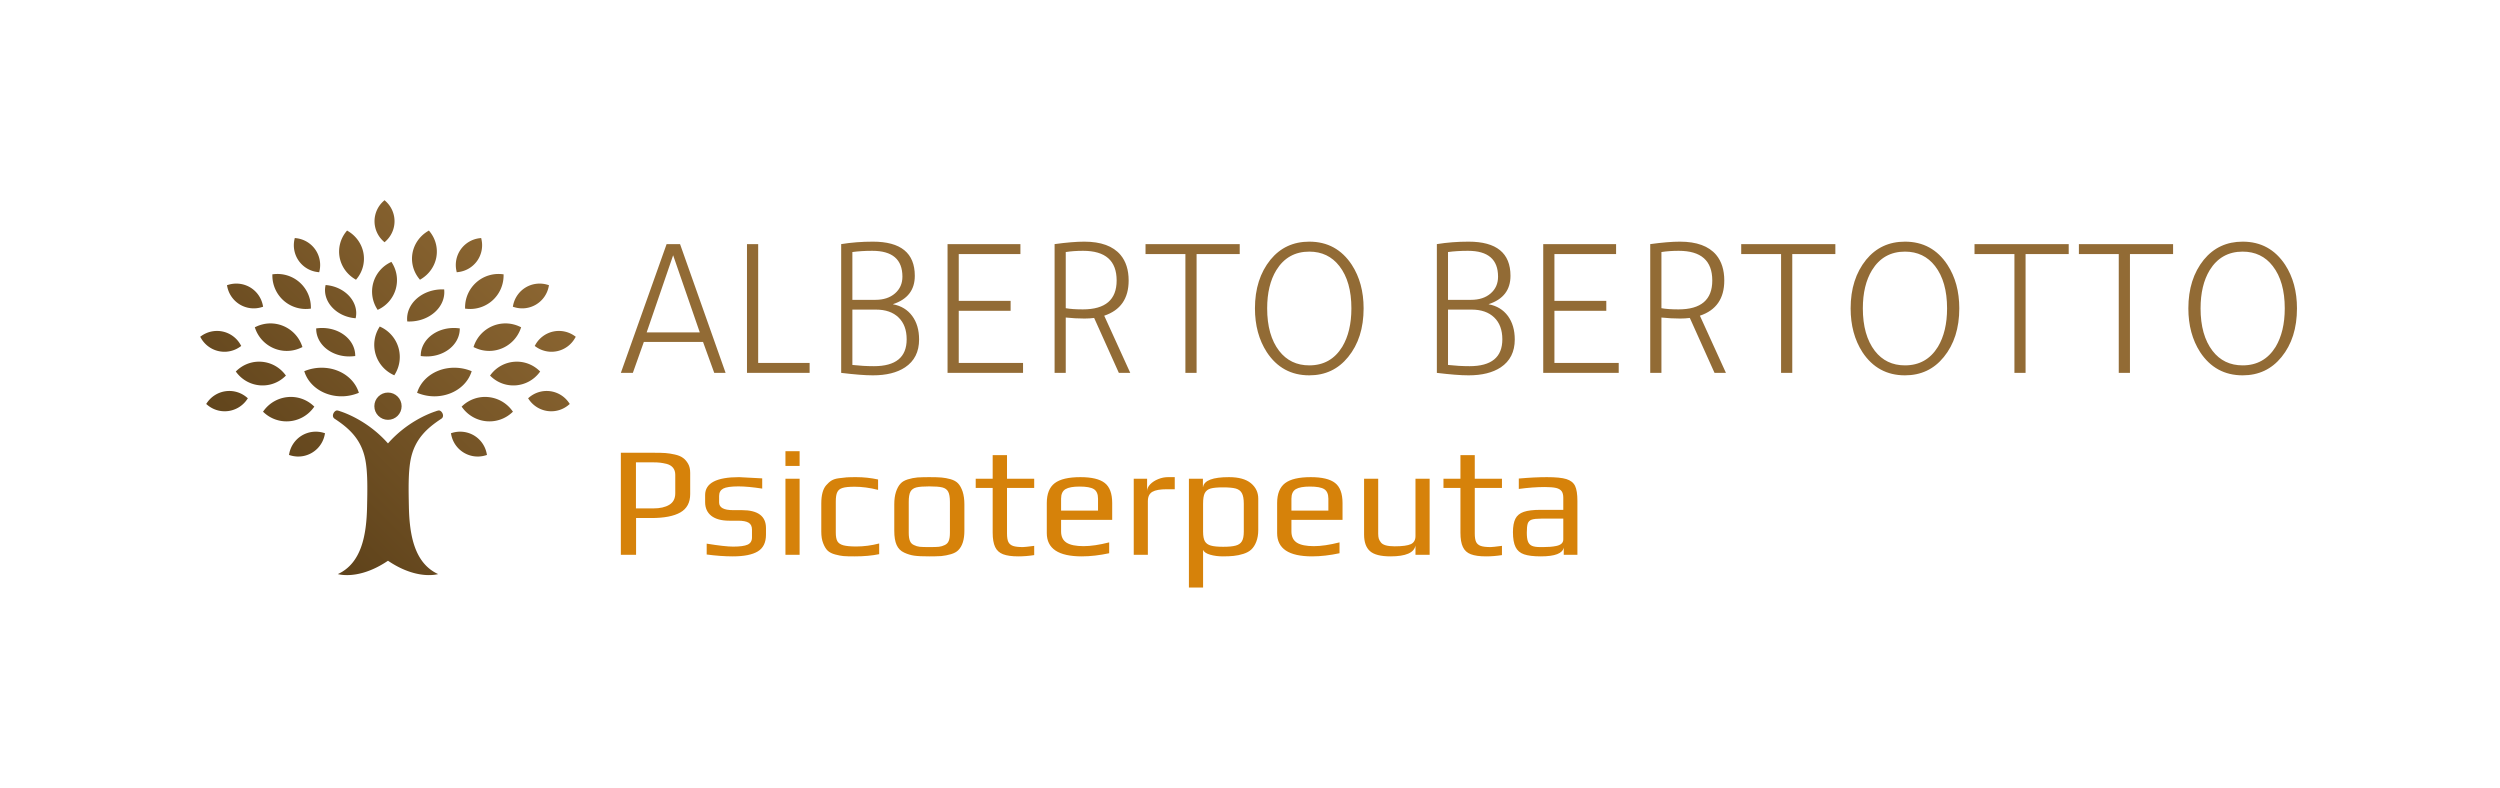
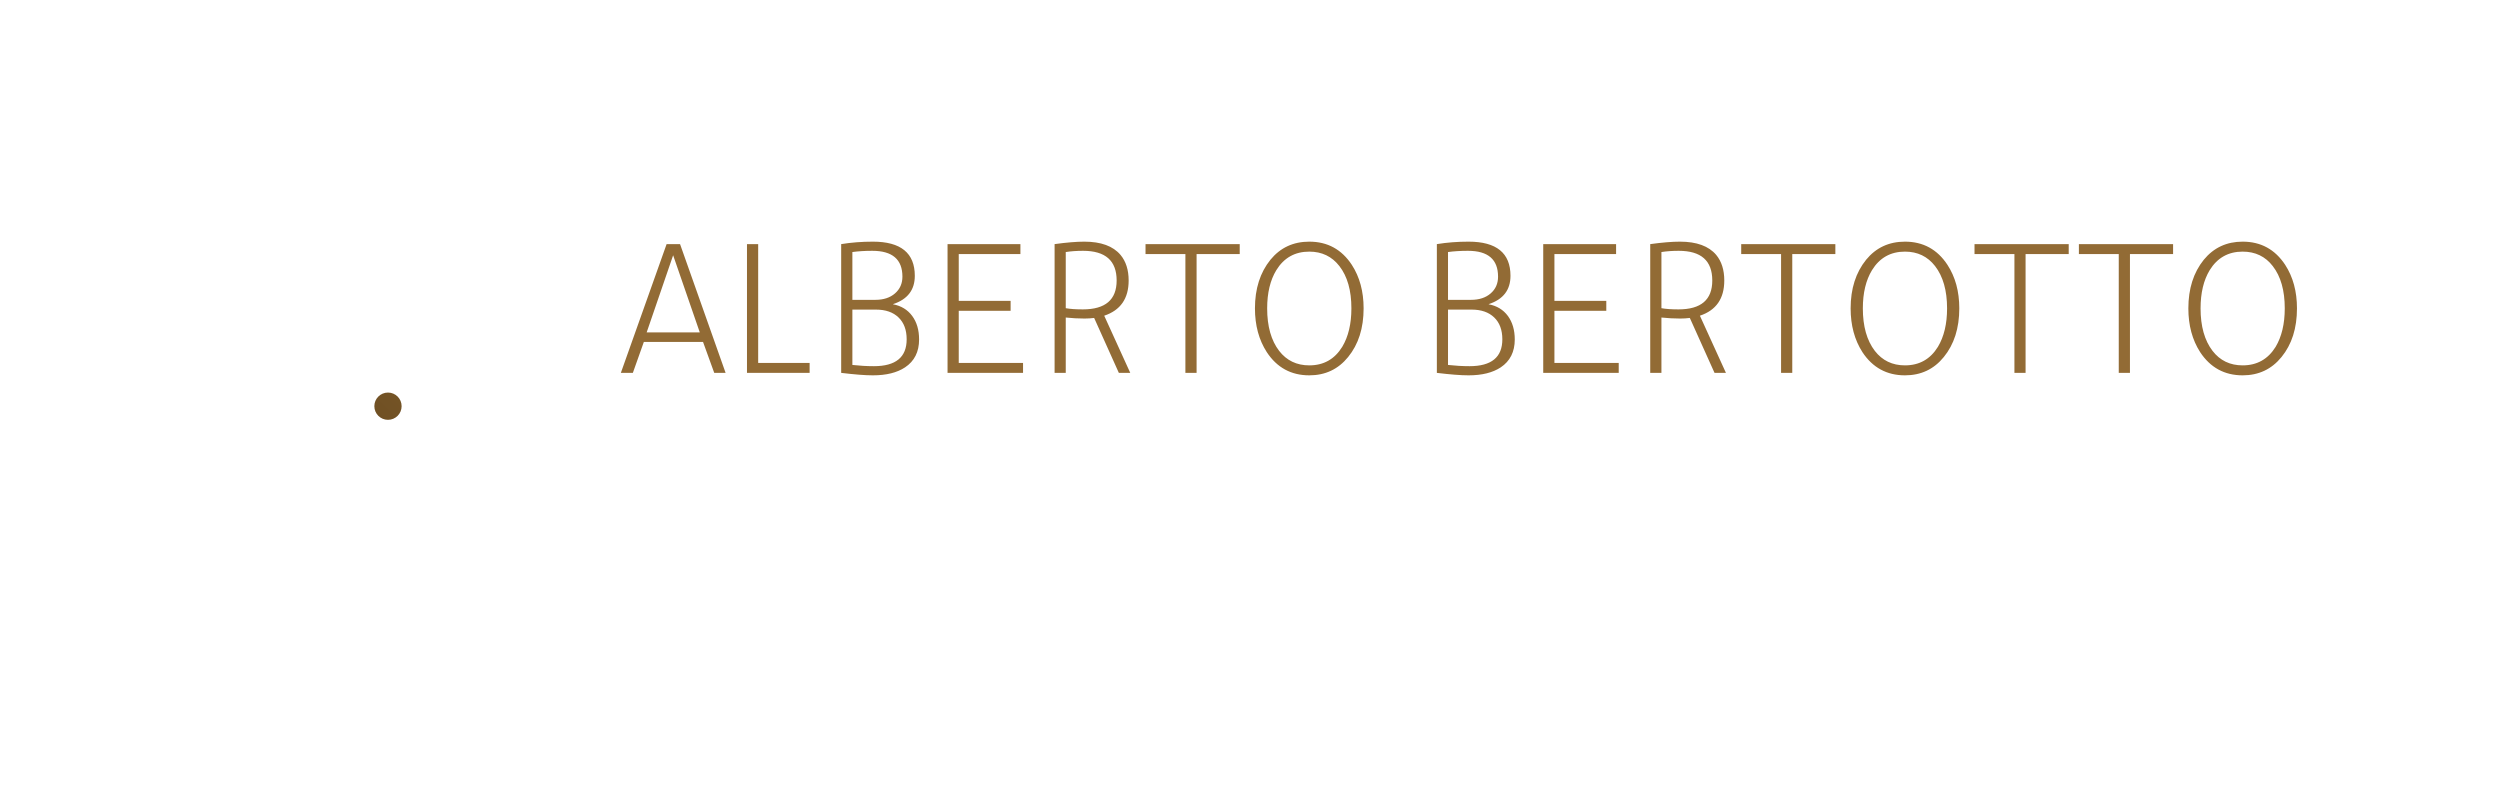
<svg xmlns="http://www.w3.org/2000/svg" id="SvgjsSvg73146" width="4096" height="1291.429" version="1.1">
  <defs id="SvgjsDefs73147" />
  <rect id="SvgjsRect73148" width="4096" height="1291.429" fill="#ffffff" />
  <g id="SvgjsG73149" transform="translate(328, 328) scale(34.4)" opacity="1">
    <defs id="SvgjsDefs19360">
      <linearGradient id="SvgjsLinearGradientdotF67_4g" gradientUnits="userSpaceOnUse" x1="7.067" y1="91.979" x2="92.963" y2="6.083">
        <stop id="SvgjsStop19363" stop-color="#553b16" offset="0.05" />
        <stop id="SvgjsStop19364" stop-color="#926b35" offset="0.95" />
      </linearGradient>
    </defs>
    <g id="SvgjsG19361" transform="scale(0.202)" opacity="1">
      <g id="SvgjsG19365" class="ZsRlTOpYF" transform="translate(-7.239, -6.302) scale(1.03)" light-content="false" non-strokable="false" fill="url(#SvgjsLinearGradientdotF67_4g)">
-         <path d="M49.225 15.748l.263-.239c1.289-1.169 2.026-2.836 2.026-4.574s-.737-3.406-2.026-4.574l-.263-.241-.264.24c-1.288 1.168-2.027 2.836-2.027 4.574s.739 3.405 2.027 4.574l.264.24zM33.92 22.571l.354.041.076-.348a6.198 6.198 0 0 0-1.01-4.9 6.195 6.195 0 0 0-4.307-2.545l-.354-.042-.075.348a6.197 6.197 0 0 0 1.008 4.9 6.19 6.19 0 0 0 4.308 2.546zm-17.797 7.438a6.171 6.171 0 0 0 4.967.601l.34-.105-.069-.347a6.196 6.196 0 0 0-2.895-4.083 6.231 6.231 0 0 0-4.967-.601l-.341.104.071.349a6.199 6.199 0 0 0 2.894 4.082zm-4.897 10.655a6.17 6.17 0 0 0 1.806.135 6.2 6.2 0 0 0 3.101-1.11l.291-.206-.176-.31a6.193 6.193 0 0 0-4.021-2.978 6.203 6.203 0 0 0-4.907.978l-.29.204.175.31a6.192 6.192 0 0 0 4.021 2.977zm6.713 10.799l-.272-.229A6.182 6.182 0 0 0 8.6 52.47l-.201.294.273.228a6.152 6.152 0 0 0 4.805 1.389 6.193 6.193 0 0 0 4.26-2.625l.202-.293zm12.355 8.526a6.198 6.198 0 0 0-2.872 4.097l-.069.351.342.102a6.204 6.204 0 0 0 2.943.149 6.19 6.19 0 0 0 4.893-4.873l.07-.351-.342-.102a6.24 6.24 0 0 0-4.965.627zm18.122-24.818l-.285-.138-.163.271a7.597 7.597 0 0 0-.78 6.092 7.605 7.605 0 0 0 3.987 4.671l.285.137.163-.271a7.592 7.592 0 0 0 .779-6.09 7.59 7.59 0 0 0-3.986-4.672zM50.962 20.5l-.163-.264-.277.137a7.461 7.461 0 0 0-3.863 4.624 7.452 7.452 0 0 0 .829 5.966l.163.266.276-.139a7.451 7.451 0 0 0 3.863-4.623 7.455 7.455 0 0 0-.828-5.967zM40.166 50.981a10.204 10.204 0 0 0 2.84-.639l.347-.133-.109-.313c-.741-2.111-2.479-3.843-4.77-4.747-2.277-.902-4.963-.903-7.28-.018l-.346.132.109.312c.741 2.113 2.479 3.845 4.769 4.749 1.384.55 2.92.777 4.44.657zm-12.978 5.758a7.666 7.666 0 0 0 5.756-3.084l.213-.285-.265-.239a7.58 7.58 0 0 0-5.885-1.938 7.67 7.67 0 0 0-5.39 3.056l-.212.285.263.239a7.603 7.603 0 0 0 5.52 1.966zm2.927-16.854l.321-.151-.12-.336a7.671 7.671 0 0 0-4.272-4.487 7.576 7.576 0 0 0-4.78-.357 7.581 7.581 0 0 0-1.413.506l-.322.15.119.335a7.684 7.684 0 0 0 4.271 4.489 7.594 7.594 0 0 0 4.781.357 7.899 7.899 0 0 0 1.415-.506zM26.4 46.503l.253-.237-.212-.274a7.476 7.476 0 0 0-5.31-2.885 7.396 7.396 0 0 0-4.543 1.1 7.562 7.562 0 0 0-1.162.892l-.252.238.211.274a7.484 7.484 0 0 0 5.311 2.887 7.401 7.401 0 0 0 4.543-1.101c.413-.259.805-.56 1.161-.894zm-.284-17.417a7.651 7.651 0 0 0 5.03 1.933h.001c.287.003.581-.012.867-.043l.354-.038-.004-.356a7.646 7.646 0 0 0-8.462-7.532l-.354.038.003.355a7.667 7.667 0 0 0 2.565 5.643zm16.276-4.944l.301.186.218-.273a7.248 7.248 0 0 0 1.49-5.824c-.373-2.055-1.632-3.869-3.452-4.983l-.301-.184-.218.271a7.257 7.257 0 0 0-1.491 5.825c.373 2.054 1.631 3.869 3.453 4.982zM33.893 35.43l-.317.037.008.268c.062 1.801 1.034 3.498 2.671 4.656 1.58 1.115 3.591 1.635 5.664 1.462l.286-.026.317-.038-.01-.267c-.059-1.802-1.032-3.499-2.669-4.655-1.654-1.169-3.795-1.679-5.95-1.437zm2.14-9.865l-.298-.03-.046.244c-.316 1.659.225 3.41 1.483 4.804 1.214 1.344 2.943 2.231 4.876 2.5.087.013.176.023.266.032l.297.033.047-.246c.315-1.658-.226-3.409-1.484-4.804-1.271-1.404-3.122-2.31-5.141-2.533zm30.074-2.994l-.353.041-.075-.348a6.19 6.19 0 0 1 1.009-4.9 6.195 6.195 0 0 1 4.306-2.545l.354-.042.075.348a6.19 6.19 0 0 1-1.009 4.9 6.186 6.186 0 0 1-4.307 2.546zm17.798 7.438a6.17 6.17 0 0 1-4.968.601l-.339-.105.07-.347a6.186 6.186 0 0 1 2.895-4.083 6.227 6.227 0 0 1 4.966-.601l.341.104-.071.349a6.192 6.192 0 0 1-2.894 4.082zm4.898 10.655a6.168 6.168 0 0 1-1.805.135 6.207 6.207 0 0 1-3.103-1.11l-.291-.206.177-.31a6.198 6.198 0 0 1 4.021-2.978 6.202 6.202 0 0 1 4.906.978l.292.204-.177.31a6.193 6.193 0 0 1-4.02 2.977zM82.09 51.463l.272-.229a6.19 6.19 0 0 1 4.807-1.389 6.184 6.184 0 0 1 4.259 2.625l.201.294-.272.228a6.156 6.156 0 0 1-4.806 1.389 6.193 6.193 0 0 1-4.261-2.625l-.2-.293zm-12.355 8.526a6.192 6.192 0 0 1 2.87 4.097l.069.351-.341.102a6.208 6.208 0 0 1-2.944.149 6.192 6.192 0 0 1-4.893-4.873l-.069-.351.342-.102a6.242 6.242 0 0 1 4.966.627zm-9.874-9.008a10.213 10.213 0 0 1-2.839-.639l-.347-.133.11-.313c.741-2.111 2.479-3.843 4.769-4.747 2.277-.902 4.964-.903 7.279-.018l.346.132-.108.312c-.741 2.113-2.479 3.845-4.769 4.749a9.964 9.964 0 0 1-4.441.657zm12.979 5.758a7.664 7.664 0 0 1-5.756-3.084l-.213-.285.264-.239a7.587 7.587 0 0 1 5.887-1.938 7.671 7.671 0 0 1 5.39 3.056l.212.285-.264.239a7.601 7.601 0 0 1-5.52 1.966c.001 0 .001 0 0 0zm-2.926-16.854l-.321-.151.119-.336a7.675 7.675 0 0 1 4.271-4.487 7.577 7.577 0 0 1 4.78-.357 7.6 7.6 0 0 1 1.415.506l.321.15-.119.335a7.677 7.677 0 0 1-4.272 4.489 7.588 7.588 0 0 1-4.779.357 7.87 7.87 0 0 1-1.415-.506zm3.713 6.618l-.251-.237.211-.274a7.475 7.475 0 0 1 5.311-2.885 7.4 7.4 0 0 1 4.543 1.1c.413.258.803.559 1.161.892l.253.238-.212.274a7.484 7.484 0 0 1-5.31 2.887 7.403 7.403 0 0 1-4.544-1.101 7.673 7.673 0 0 1-1.162-.894zm.286-17.417a7.653 7.653 0 0 1-5.03 1.933 7.394 7.394 0 0 1-.869-.043l-.355-.038.004-.356a7.672 7.672 0 0 1 2.565-5.64 7.646 7.646 0 0 1 5.899-1.892l.354.038-.004.355a7.677 7.677 0 0 1-2.564 5.643zm-16.276-4.944l-.301.186-.218-.273a7.248 7.248 0 0 1-1.49-5.824c.373-2.055 1.632-3.869 3.451-4.983l.302-.184.218.271a7.257 7.257 0 0 1 1.49 5.825c-.372 2.054-1.632 3.869-3.452 4.982zm8.499 11.288l.317.037-.008.268c-.062 1.801-1.034 3.498-2.672 4.656-1.579 1.115-3.59 1.635-5.662 1.462l-.288-.026-.316-.038.009-.267c.061-1.802 1.034-3.499 2.67-4.655 1.652-1.169 3.794-1.679 5.95-1.437zm-3.584-8.898l.326.006.019.271c.125 1.84-.691 3.666-2.239 5.009-1.493 1.297-3.484 2.032-5.613 2.068h-.293l-.326-.004-.02-.271c-.122-1.839.695-3.666 2.242-5.01 1.561-1.356 3.686-2.092 5.904-2.069zm-1.063 27.746a2.961 2.961 0 0 0-.533.162c-1.658.536-6.673 2.52-10.941 7.353-4.27-4.833-9.285-6.816-10.941-7.353a3.035 3.035 0 0 0-.533-.162c-.717-.265-1.66 1.235-.761 1.854 3.097 2.041 6.109 4.54 7.049 9.396.574 2.971.478 6.974.399 10.786-.135 6.539-1.294 12.909-6.69 15.395 1.502.393 5.86.755 11.478-3.057 5.615 3.812 9.975 3.449 11.478 3.057-5.397-2.485-6.557-8.855-6.692-15.395-.076-3.812-.175-7.815.4-10.786.939-4.855 3.951-7.354 7.05-9.396.897-.618-.046-2.118-.763-1.854z" />
        <circle cx="50.015" cy="53.274" r="3.122" />
      </g>
      <g id="SvgjsG19366" class="text" transform="translate(297.622, 40.715) scale(1)" light-content="false" fill="#926b35">
        <path d="M-187.65 -30.36L-198.44 0L-195.61 0L-193.02 -7.29L-179.06 -7.29L-176.42 0L-173.74 0L-184.48 -30.36ZM-186.11 -27.73L-179.83 -9.55L-192.35 -9.55Z M-168.7 0L-153.93 0L-153.93 -2.35L-166.06 -2.35L-166.06 -30.36L-168.7 -30.36Z M-146.49 0C-143.36 0.38 -140.86 0.58 -139.01 0.58C-135.84 0.58 -133.32 -0.05 -131.43 -1.3C-129.22 -2.77 -128.12 -4.96 -128.12 -7.87C-128.12 -10.11 -128.66 -11.96 -129.75 -13.43C-130.84 -14.9 -132.34 -15.81 -134.26 -16.17L-134.26 -16.21C-130.84 -17.33 -129.13 -19.55 -129.13 -22.88C-129.13 -28.25 -132.42 -30.94 -139.01 -30.94C-141.6 -30.94 -144.09 -30.75 -146.49 -30.36ZM-143.85 -28.49C-142.51 -28.68 -140.94 -28.78 -139.15 -28.78C-134.42 -28.78 -132.05 -26.75 -132.05 -22.69C-132.05 -21.06 -132.64 -19.74 -133.81 -18.73C-134.97 -17.72 -136.52 -17.22 -138.43 -17.22L-143.85 -17.22ZM-143.85 -14.92L-138.29 -14.92C-136.02 -14.92 -134.24 -14.3 -132.97 -13.07C-131.69 -11.84 -131.05 -10.12 -131.05 -7.91C-131.05 -3.69 -133.62 -1.58 -138.77 -1.58C-140.46 -1.58 -142.16 -1.68 -143.85 -1.87Z M-121.41 -30.36L-121.41 0L-103.61 0L-103.61 -2.35L-118.77 -2.35L-118.77 -14.63L-106.54 -14.63L-106.54 -16.98L-118.77 -16.98L-118.77 -28.01L-104.23 -28.01L-104.23 -30.36Z M-96.17 0L-93.54 0L-93.54 -13.05C-92.03 -12.89 -90.56 -12.81 -89.12 -12.81C-88.32 -12.81 -87.57 -12.86 -86.87 -12.95L-86.82 -12.9L-81.02 0L-78.33 0L-84.47 -13.48C-80.63 -14.76 -78.71 -17.52 -78.71 -21.78C-78.71 -24.27 -79.35 -26.29 -80.63 -27.82C-82.39 -29.9 -85.24 -30.94 -89.17 -30.94C-90.99 -30.94 -93.33 -30.75 -96.17 -30.36ZM-93.54 -28.49C-92.35 -28.68 -90.99 -28.78 -89.46 -28.78C-84.18 -28.78 -81.54 -26.45 -81.54 -21.78C-81.54 -17.24 -84.2 -14.97 -89.51 -14.97C-91.14 -14.97 -92.48 -15.06 -93.54 -15.25Z M-65.33 -28.01L-65.33 0L-62.69 0L-62.69 -28.01L-52.52 -28.01L-52.52 -30.36L-74.73 -30.36L-74.73 -28.01Z M-36.12 -30.94C-39.89 -30.94 -42.95 -29.52 -45.28 -26.67C-47.71 -23.66 -48.93 -19.84 -48.93 -15.21C-48.93 -11.21 -48 -7.77 -46.14 -4.89C-43.75 -1.25 -40.4 0.58 -36.12 0.58C-32.35 0.58 -29.29 -0.86 -26.96 -3.74C-24.53 -6.72 -23.31 -10.54 -23.31 -15.21C-23.31 -19.2 -24.24 -22.62 -26.09 -25.47C-28.49 -29.12 -31.83 -30.94 -36.12 -30.94ZM-36.12 -1.77C-39.09 -1.77 -41.46 -2.91 -43.22 -5.18C-45.11 -7.64 -46.05 -10.98 -46.05 -15.21C-46.05 -18.85 -45.33 -21.86 -43.89 -24.22C-42.1 -27.13 -39.51 -28.59 -36.12 -28.59C-33.15 -28.59 -30.78 -27.45 -29.02 -25.18C-27.13 -22.75 -26.19 -19.43 -26.19 -15.21C-26.19 -11.56 -26.91 -8.54 -28.35 -6.14C-30.14 -3.23 -32.73 -1.77 -36.12 -1.77Z M-6.04 0C-2.91 0.38 -0.42 0.58 1.44 0.58C4.6 0.58 7.13 -0.05 9.02 -1.3C11.22 -2.77 12.33 -4.96 12.33 -7.87C12.33 -10.11 11.78 -11.96 10.7 -13.43C9.61 -14.9 8.11 -15.81 6.19 -16.17L6.19 -16.21C9.61 -17.33 11.32 -19.55 11.32 -22.88C11.32 -28.25 8.03 -30.94 1.44 -30.94C-1.15 -30.94 -3.65 -30.75 -6.04 -30.36ZM-3.41 -28.49C-2.06 -28.68 -0.5 -28.78 1.3 -28.78C6.03 -28.78 8.39 -26.75 8.39 -22.69C8.39 -21.06 7.81 -19.74 6.64 -18.73C5.48 -17.72 3.93 -17.22 2.01 -17.22L-3.41 -17.22ZM-3.41 -14.92L2.16 -14.92C4.43 -14.92 6.2 -14.3 7.48 -13.07C8.76 -11.84 9.4 -10.12 9.4 -7.91C9.4 -3.69 6.83 -1.58 1.68 -1.58C-0.02 -1.58 -1.71 -1.68 -3.41 -1.87Z M19.04 -30.36L19.04 0L36.84 0L36.84 -2.35L21.68 -2.35L21.68 -14.63L33.91 -14.63L33.91 -16.98L21.68 -16.98L21.68 -28.01L36.22 -28.01L36.22 -30.36Z M44.27 0L46.91 0L46.91 -13.05C48.42 -12.89 49.89 -12.81 51.33 -12.81C52.12 -12.81 52.88 -12.86 53.58 -12.95L53.63 -12.9L59.43 0L62.12 0L55.98 -13.48C59.82 -14.76 61.73 -17.52 61.73 -21.78C61.73 -24.27 61.09 -26.29 59.82 -27.82C58.06 -29.9 55.21 -30.94 51.28 -30.94C49.45 -30.94 47.12 -30.75 44.27 -30.36ZM46.91 -28.49C48.1 -28.68 49.45 -28.78 50.99 -28.78C56.27 -28.78 58.9 -26.45 58.9 -21.78C58.9 -17.24 56.25 -14.97 50.94 -14.97C49.31 -14.97 47.97 -15.06 46.91 -15.25Z M75.12 -28.01L75.12 0L77.76 0L77.76 -28.01L87.92 -28.01L87.92 -30.36L65.72 -30.36L65.72 -28.01Z M104.33 -30.94C100.56 -30.94 97.5 -29.52 95.17 -26.67C92.74 -23.66 91.52 -19.84 91.52 -15.21C91.52 -11.21 92.45 -7.77 94.3 -4.89C96.7 -1.25 100.04 0.58 104.33 0.58C108.1 0.58 111.16 -0.86 113.49 -3.74C115.92 -6.72 117.14 -10.54 117.14 -15.21C117.14 -19.2 116.21 -22.62 114.35 -25.47C111.96 -29.12 108.61 -30.94 104.33 -30.94ZM104.33 -1.77C101.36 -1.77 98.99 -2.91 97.23 -5.18C95.34 -7.64 94.4 -10.98 94.4 -15.21C94.4 -18.85 95.12 -21.86 96.56 -24.22C98.35 -27.13 100.94 -28.59 104.33 -28.59C107.3 -28.59 109.67 -27.45 111.43 -25.18C113.31 -22.75 114.26 -19.43 114.26 -15.21C114.26 -11.56 113.54 -8.54 112.1 -6.14C110.31 -3.23 107.72 -1.77 104.33 -1.77Z M130.14 -28.01L130.14 0L132.77 0L132.77 -28.01L142.94 -28.01L142.94 -30.36L120.73 -30.36L120.73 -28.01Z M154.74 -28.01L154.74 0L157.38 0L157.38 -28.01L167.55 -28.01L167.55 -30.36L145.34 -30.36L145.34 -28.01Z M183.95 -30.94C180.18 -30.94 177.13 -29.52 174.79 -26.67C172.36 -23.66 171.15 -19.84 171.15 -15.21C171.15 -11.21 172.08 -7.77 173.93 -4.89C176.33 -1.25 179.67 0.58 183.95 0.58C187.73 0.58 190.78 -0.86 193.12 -3.74C195.55 -6.72 196.76 -10.54 196.76 -15.21C196.76 -19.2 195.83 -22.62 193.98 -25.47C191.58 -29.12 188.24 -30.94 183.95 -30.94ZM183.95 -1.77C180.98 -1.77 178.61 -2.91 176.86 -5.18C174.97 -7.64 174.03 -10.98 174.03 -15.21C174.03 -18.85 174.75 -21.86 176.18 -24.22C177.98 -27.13 180.57 -28.59 183.95 -28.59C186.93 -28.59 189.3 -27.45 191.05 -25.18C192.94 -22.75 193.88 -19.43 193.88 -15.21C193.88 -11.56 193.16 -8.54 191.73 -6.14C189.93 -3.23 187.34 -1.77 183.95 -1.77Z" />
      </g>
      <g id="SvgjsG19367" class="text" transform="translate(211.842, 83.61) scale(1)" light-content="false" fill="#d6820a">
-         <path d="M-112.66 -24.06L-112.66 0L-109.07 0L-109.07 -8.67L-105.47 -8.67C-102.45 -8.67 -100.17 -9.11 -98.63 -9.99C-97.09 -10.87 -96.31 -12.31 -96.31 -14.31L-96.31 -19.31C-96.31 -20.18 -96.47 -20.9 -96.8 -21.46C-97.14 -22.06 -97.55 -22.53 -98.04 -22.87C-98.52 -23.22 -99.16 -23.48 -99.95 -23.65C-100.71 -23.82 -101.44 -23.94 -102.11 -23.99C-102.79 -24.04 -103.69 -24.06 -104.8 -24.06ZM-104.99 -10.94L-109.1 -10.94L-109.1 -21.8L-105.06 -21.8C-104.37 -21.8 -103.81 -21.77 -103.39 -21.72C-102.97 -21.67 -102.45 -21.58 -101.84 -21.43C-101.19 -21.25 -100.7 -20.95 -100.35 -20.52C-100.01 -20.09 -99.83 -19.54 -99.83 -18.87L-99.83 -14.5C-99.83 -13.26 -100.3 -12.36 -101.24 -11.79C-102.18 -11.22 -103.43 -10.94 -104.99 -10.94Z M-92.42 -0.07C-90.22 0.22 -88.17 0.37 -86.27 0.37C-83.62 0.37 -81.66 -0.02 -80.37 -0.8C-79.09 -1.58 -78.44 -2.89 -78.44 -4.75L-78.44 -6.3C-78.44 -9.12 -80.34 -10.53 -84.12 -10.53L-86.19 -10.53C-88.39 -10.53 -89.49 -11.13 -89.49 -12.34L-89.49 -13.86C-89.49 -14.68 -89.17 -15.26 -88.53 -15.61C-87.89 -15.95 -86.69 -16.13 -84.93 -16.13C-83.4 -16.13 -81.53 -15.95 -79.33 -15.61L-79.33 -18.02C-82.57 -18.21 -84.39 -18.31 -84.78 -18.31C-90.12 -18.31 -92.79 -16.9 -92.79 -14.09L-92.79 -12.42C-92.79 -11.04 -92.3 -9.96 -91.33 -9.19C-90.35 -8.43 -88.94 -8.04 -87.08 -8.04L-85.04 -8.04C-83.88 -8.04 -83.04 -7.88 -82.52 -7.56C-82 -7.24 -81.74 -6.7 -81.74 -5.93L-81.74 -4.11C-81.74 -3.27 -82.09 -2.7 -82.78 -2.39C-83.47 -2.08 -84.61 -1.93 -86.19 -1.93C-87.45 -1.93 -89.53 -2.16 -92.42 -2.63Z M-73.85 -24.43L-73.85 -20.95L-70.51 -20.95L-70.51 -24.43ZM-73.85 -17.94L-73.85 0L-70.51 0L-70.51 -17.94Z M-60.19 0.3C-59.63 0.35 -58.73 0.37 -57.5 0.37C-55.35 0.37 -53.43 0.2 -51.75 -0.15L-51.75 -2.67C-53.56 -2.2 -55.36 -1.96 -57.17 -1.96C-58.5 -1.96 -59.51 -2.06 -60.19 -2.24C-60.87 -2.43 -61.34 -2.74 -61.6 -3.19C-61.85 -3.63 -61.98 -4.31 -61.98 -5.23L-61.98 -12.57C-61.98 -13.56 -61.87 -14.29 -61.63 -14.77C-61.4 -15.26 -60.98 -15.59 -60.37 -15.77C-59.77 -15.96 -58.82 -16.05 -57.54 -16.05C-55.83 -16.05 -53.99 -15.81 -52.01 -15.31L-52.01 -17.76C-53.72 -18.13 -55.42 -18.31 -57.13 -18.31C-58.12 -18.31 -58.88 -18.3 -59.43 -18.26C-59.97 -18.22 -60.59 -18.15 -61.28 -18.05C-61.97 -17.96 -62.53 -17.78 -62.97 -17.52C-63.4 -17.26 -63.83 -16.88 -64.25 -16.39C-65.01 -15.52 -65.4 -14.09 -65.4 -12.09L-65.4 -5.49C-65.4 -4.37 -65.25 -3.45 -64.95 -2.71C-64.65 -1.94 -64.3 -1.36 -63.88 -0.96C-63.45 -0.57 -62.86 -0.27 -62.1 -0.07C-61.38 0.12 -60.74 0.25 -60.19 0.3Z M-43.49 0.2C-42.69 0.32 -41.51 0.37 -39.93 0.37C-38.99 0.37 -38.05 0.35 -37.11 0.3C-36.32 0.22 -35.55 0.07 -34.81 -0.15C-34.07 -0.37 -33.5 -0.68 -33.11 -1.08C-32.14 -2.04 -31.66 -3.57 -31.66 -5.67L-31.66 -11.9C-31.66 -13.04 -31.8 -14.04 -32.07 -14.9C-32.36 -15.74 -32.72 -16.39 -33.14 -16.83C-33.56 -17.28 -34.16 -17.61 -34.92 -17.83C-35.66 -18.03 -36.36 -18.16 -37.02 -18.22C-37.67 -18.28 -38.64 -18.31 -39.93 -18.31C-40.89 -18.31 -41.82 -18.29 -42.71 -18.24C-43.5 -18.17 -44.27 -18.01 -45.02 -17.78C-45.78 -17.54 -46.34 -17.21 -46.71 -16.79C-47.16 -16.32 -47.51 -15.67 -47.79 -14.83C-48.06 -13.99 -48.19 -13.01 -48.19 -11.9L-48.19 -5.67C-48.19 -4.26 -48.01 -3.14 -47.64 -2.32C-47.27 -1.49 -46.67 -0.89 -45.86 -0.52C-45.07 -0.15 -44.28 0.09 -43.49 0.2ZM-37.67 -1.89C-38.13 -1.84 -38.89 -1.82 -39.93 -1.82C-40.96 -1.82 -41.72 -1.84 -42.19 -1.89C-42.66 -1.94 -43.11 -2.08 -43.56 -2.3C-44 -2.5 -44.32 -2.82 -44.5 -3.28C-44.69 -3.74 -44.78 -4.37 -44.78 -5.19L-44.78 -12.46C-44.78 -13.57 -44.65 -14.38 -44.38 -14.88C-44.1 -15.39 -43.64 -15.72 -42.98 -15.89C-42.33 -16.05 -41.31 -16.13 -39.93 -16.13C-38.54 -16.13 -37.52 -16.05 -36.87 -15.89C-36.21 -15.72 -35.75 -15.39 -35.48 -14.88C-35.21 -14.38 -35.07 -13.57 -35.07 -12.46L-35.07 -5.19C-35.07 -4.37 -35.16 -3.74 -35.35 -3.28C-35.53 -2.82 -35.85 -2.5 -36.29 -2.3C-36.74 -2.08 -37.2 -1.94 -37.67 -1.89Z M-22.54 -0.13C-21.67 0.2 -20.48 0.37 -18.94 0.37C-17.71 0.37 -16.46 0.27 -15.2 0.07L-15.2 -2.11C-16.66 -1.92 -17.55 -1.82 -17.87 -1.82C-18.88 -1.82 -19.65 -1.91 -20.19 -2.09C-20.72 -2.28 -21.09 -2.6 -21.3 -3.04C-21.51 -3.48 -21.61 -4.15 -21.61 -5.04L-21.61 -15.76L-15.2 -15.76L-15.2 -17.94L-21.61 -17.94L-21.61 -23.5L-24.99 -23.5L-24.99 -17.94L-28.99 -17.94L-28.99 -15.76L-24.99 -15.76L-24.99 -5.23C-24.99 -3.77 -24.79 -2.64 -24.41 -1.84C-24.03 -1.03 -23.4 -0.46 -22.54 -0.13Z M-12.23 -5.12C-12.23 -1.46 -9.49 0.37 -4 0.37C-1.95 0.37 0.21 0.12 2.48 -0.37L2.48 -2.93C0.16 -2.34 -1.85 -2.04 -3.56 -2.04C-5.36 -2.04 -6.7 -2.31 -7.56 -2.85C-8.43 -3.4 -8.86 -4.29 -8.86 -5.52L-8.86 -8.23L3.19 -8.23L3.19 -12.2C3.19 -14.45 2.6 -16.03 1.43 -16.94C0.25 -17.86 -1.66 -18.31 -4.3 -18.31C-7.09 -18.31 -9.11 -17.84 -10.36 -16.89C-11.61 -15.93 -12.23 -14.37 -12.23 -12.2ZM-0.15 -10.42L-8.86 -10.42L-8.86 -13.23C-8.86 -14.32 -8.51 -15.07 -7.82 -15.48C-7.13 -15.89 -6.02 -16.09 -4.49 -16.09C-2.9 -16.09 -1.79 -15.89 -1.13 -15.48C-0.48 -15.07 -0.15 -14.32 -0.15 -13.23Z M8.27 -17.94L8.27 0L11.6 0L11.6 -12.64C11.6 -13.7 11.96 -14.44 12.66 -14.85C13.36 -15.26 14.51 -15.46 16.09 -15.46L17.94 -15.46L17.94 -18.31L16.31 -18.31C15.57 -18.31 14.82 -18.16 14.05 -17.85C13.28 -17.54 12.65 -17.13 12.16 -16.63C11.67 -16.12 11.42 -15.58 11.42 -15.01L11.42 -17.94Z M21.28 -17.94L21.28 7.71L24.62 7.71L24.62 -1.15C24.84 -0.65 25.4 -0.28 26.3 -0.02C27.2 0.24 28.2 0.37 29.29 0.37C30.28 0.37 31.12 0.33 31.81 0.26C32.57 0.19 33.35 0.02 34.12 -0.22C34.9 -0.47 35.51 -0.8 35.96 -1.22C36.45 -1.67 36.86 -2.29 37.16 -3.08C37.47 -3.87 37.63 -4.79 37.63 -5.86L37.63 -13.23C37.63 -14.72 37.05 -15.93 35.89 -16.89C34.72 -17.84 33.01 -18.31 30.73 -18.31C26.93 -18.31 24.89 -17.55 24.62 -16.02L24.58 -16.02L24.58 -17.94ZM32.31 -2.17C31.63 -1.98 30.65 -1.89 29.36 -1.89C28.1 -1.89 27.14 -1.98 26.47 -2.17C25.8 -2.35 25.33 -2.69 25.04 -3.19C24.76 -3.68 24.62 -4.44 24.62 -5.45L24.62 -12.05C24.62 -13.19 24.75 -14.02 25.02 -14.55C25.3 -15.08 25.75 -15.44 26.4 -15.63C27.04 -15.81 28.01 -15.9 29.32 -15.9C30.63 -15.9 31.63 -15.81 32.31 -15.63C32.99 -15.44 33.48 -15.08 33.77 -14.53C34.07 -13.99 34.22 -13.16 34.22 -12.05L34.22 -5.45C34.22 -4.44 34.07 -3.68 33.77 -3.19C33.48 -2.69 32.99 -2.35 32.31 -2.17Z M42.08 -5.12C42.08 -1.46 44.82 0.37 50.31 0.37C52.36 0.37 54.52 0.12 56.79 -0.37L56.79 -2.93C54.47 -2.34 52.46 -2.04 50.75 -2.04C48.95 -2.04 47.61 -2.31 46.75 -2.85C45.88 -3.4 45.45 -4.29 45.45 -5.52L45.45 -8.23L57.5 -8.23L57.5 -12.2C57.5 -14.45 56.91 -16.03 55.74 -16.94C54.56 -17.86 52.65 -18.31 50.01 -18.31C47.22 -18.31 45.2 -17.84 43.95 -16.89C42.7 -15.93 42.08 -14.37 42.08 -12.2ZM54.16 -10.42L45.45 -10.42L45.45 -13.23C45.45 -14.32 45.8 -15.07 46.49 -15.48C47.18 -15.89 48.29 -16.09 49.82 -16.09C51.41 -16.09 52.52 -15.89 53.18 -15.48C53.83 -15.07 54.16 -14.32 54.16 -13.23Z M63.97 -0.87C64.89 -0.04 66.51 0.37 68.81 0.37C72.41 0.37 74.38 -0.48 74.7 -2.19L74.7 0L78.04 0L78.04 -17.94L74.7 -17.94L74.7 -4.41C74.7 -3.5 74.34 -2.87 73.63 -2.52C72.88 -2.17 71.6 -2 69.77 -2C68.04 -2 66.95 -2.32 66.51 -2.97C66.28 -3.26 66.13 -3.55 66.04 -3.84C65.96 -4.12 65.91 -4.5 65.91 -4.97L65.91 -17.94L62.58 -17.94L62.58 -4.78C62.58 -3 63.04 -1.7 63.97 -0.87Z M87.75 -0.13C88.61 0.2 89.81 0.37 91.35 0.37C92.58 0.37 93.83 0.27 95.09 0.07L95.09 -2.11C93.63 -1.92 92.74 -1.82 92.42 -1.82C91.41 -1.82 90.63 -1.91 90.1 -2.09C89.57 -2.28 89.2 -2.6 88.99 -3.04C88.78 -3.48 88.68 -4.15 88.68 -5.04L88.68 -15.76L95.09 -15.76L95.09 -17.94L88.68 -17.94L88.68 -23.5L85.3 -23.5L85.3 -17.94L81.3 -17.94L81.3 -15.76L85.3 -15.76L85.3 -5.23C85.3 -3.77 85.49 -2.64 85.88 -1.84C86.26 -1.03 86.88 -0.46 87.75 -0.13Z M100.3 -0.11C101.23 0.21 102.54 0.37 104.25 0.37C107.58 0.37 109.39 -0.32 109.66 -1.71L109.66 0L112.88 0L112.88 -12.68C112.88 -14.29 112.7 -15.47 112.33 -16.24C111.96 -17 111.28 -17.54 110.29 -17.85C109.3 -18.16 107.77 -18.31 105.69 -18.31C103.72 -18.31 101.5 -18.2 99.06 -17.98L99.06 -15.53C101.31 -15.83 103.36 -15.98 105.21 -15.98C106.37 -15.98 107.26 -15.9 107.86 -15.76C108.47 -15.61 108.9 -15.35 109.16 -15C109.42 -14.64 109.55 -14.12 109.55 -13.46L109.55 -10.6L104.17 -10.6C102.47 -10.6 101.15 -10.44 100.22 -10.12C99.3 -9.8 98.64 -9.26 98.26 -8.51C97.88 -7.75 97.68 -6.7 97.68 -5.34C97.68 -3.81 97.89 -2.63 98.3 -1.82C98.7 -1 99.37 -0.43 100.3 -0.11ZM104.8 -1.82L104.14 -1.82C103.25 -1.82 102.58 -1.92 102.13 -2.13C101.69 -2.34 101.38 -2.69 101.21 -3.17C101.03 -3.65 100.95 -4.34 100.95 -5.23C100.95 -6.22 101.02 -6.93 101.17 -7.38C101.32 -7.82 101.63 -8.12 102.1 -8.29C102.57 -8.45 103.33 -8.53 104.39 -8.53L109.55 -8.53L109.55 -3.63C109.55 -2.82 108.99 -2.3 107.88 -2.08C107.04 -1.9 106.01 -1.82 104.8 -1.82Z" />
-       </g>
+         </g>
    </g>
  </g>
</svg>